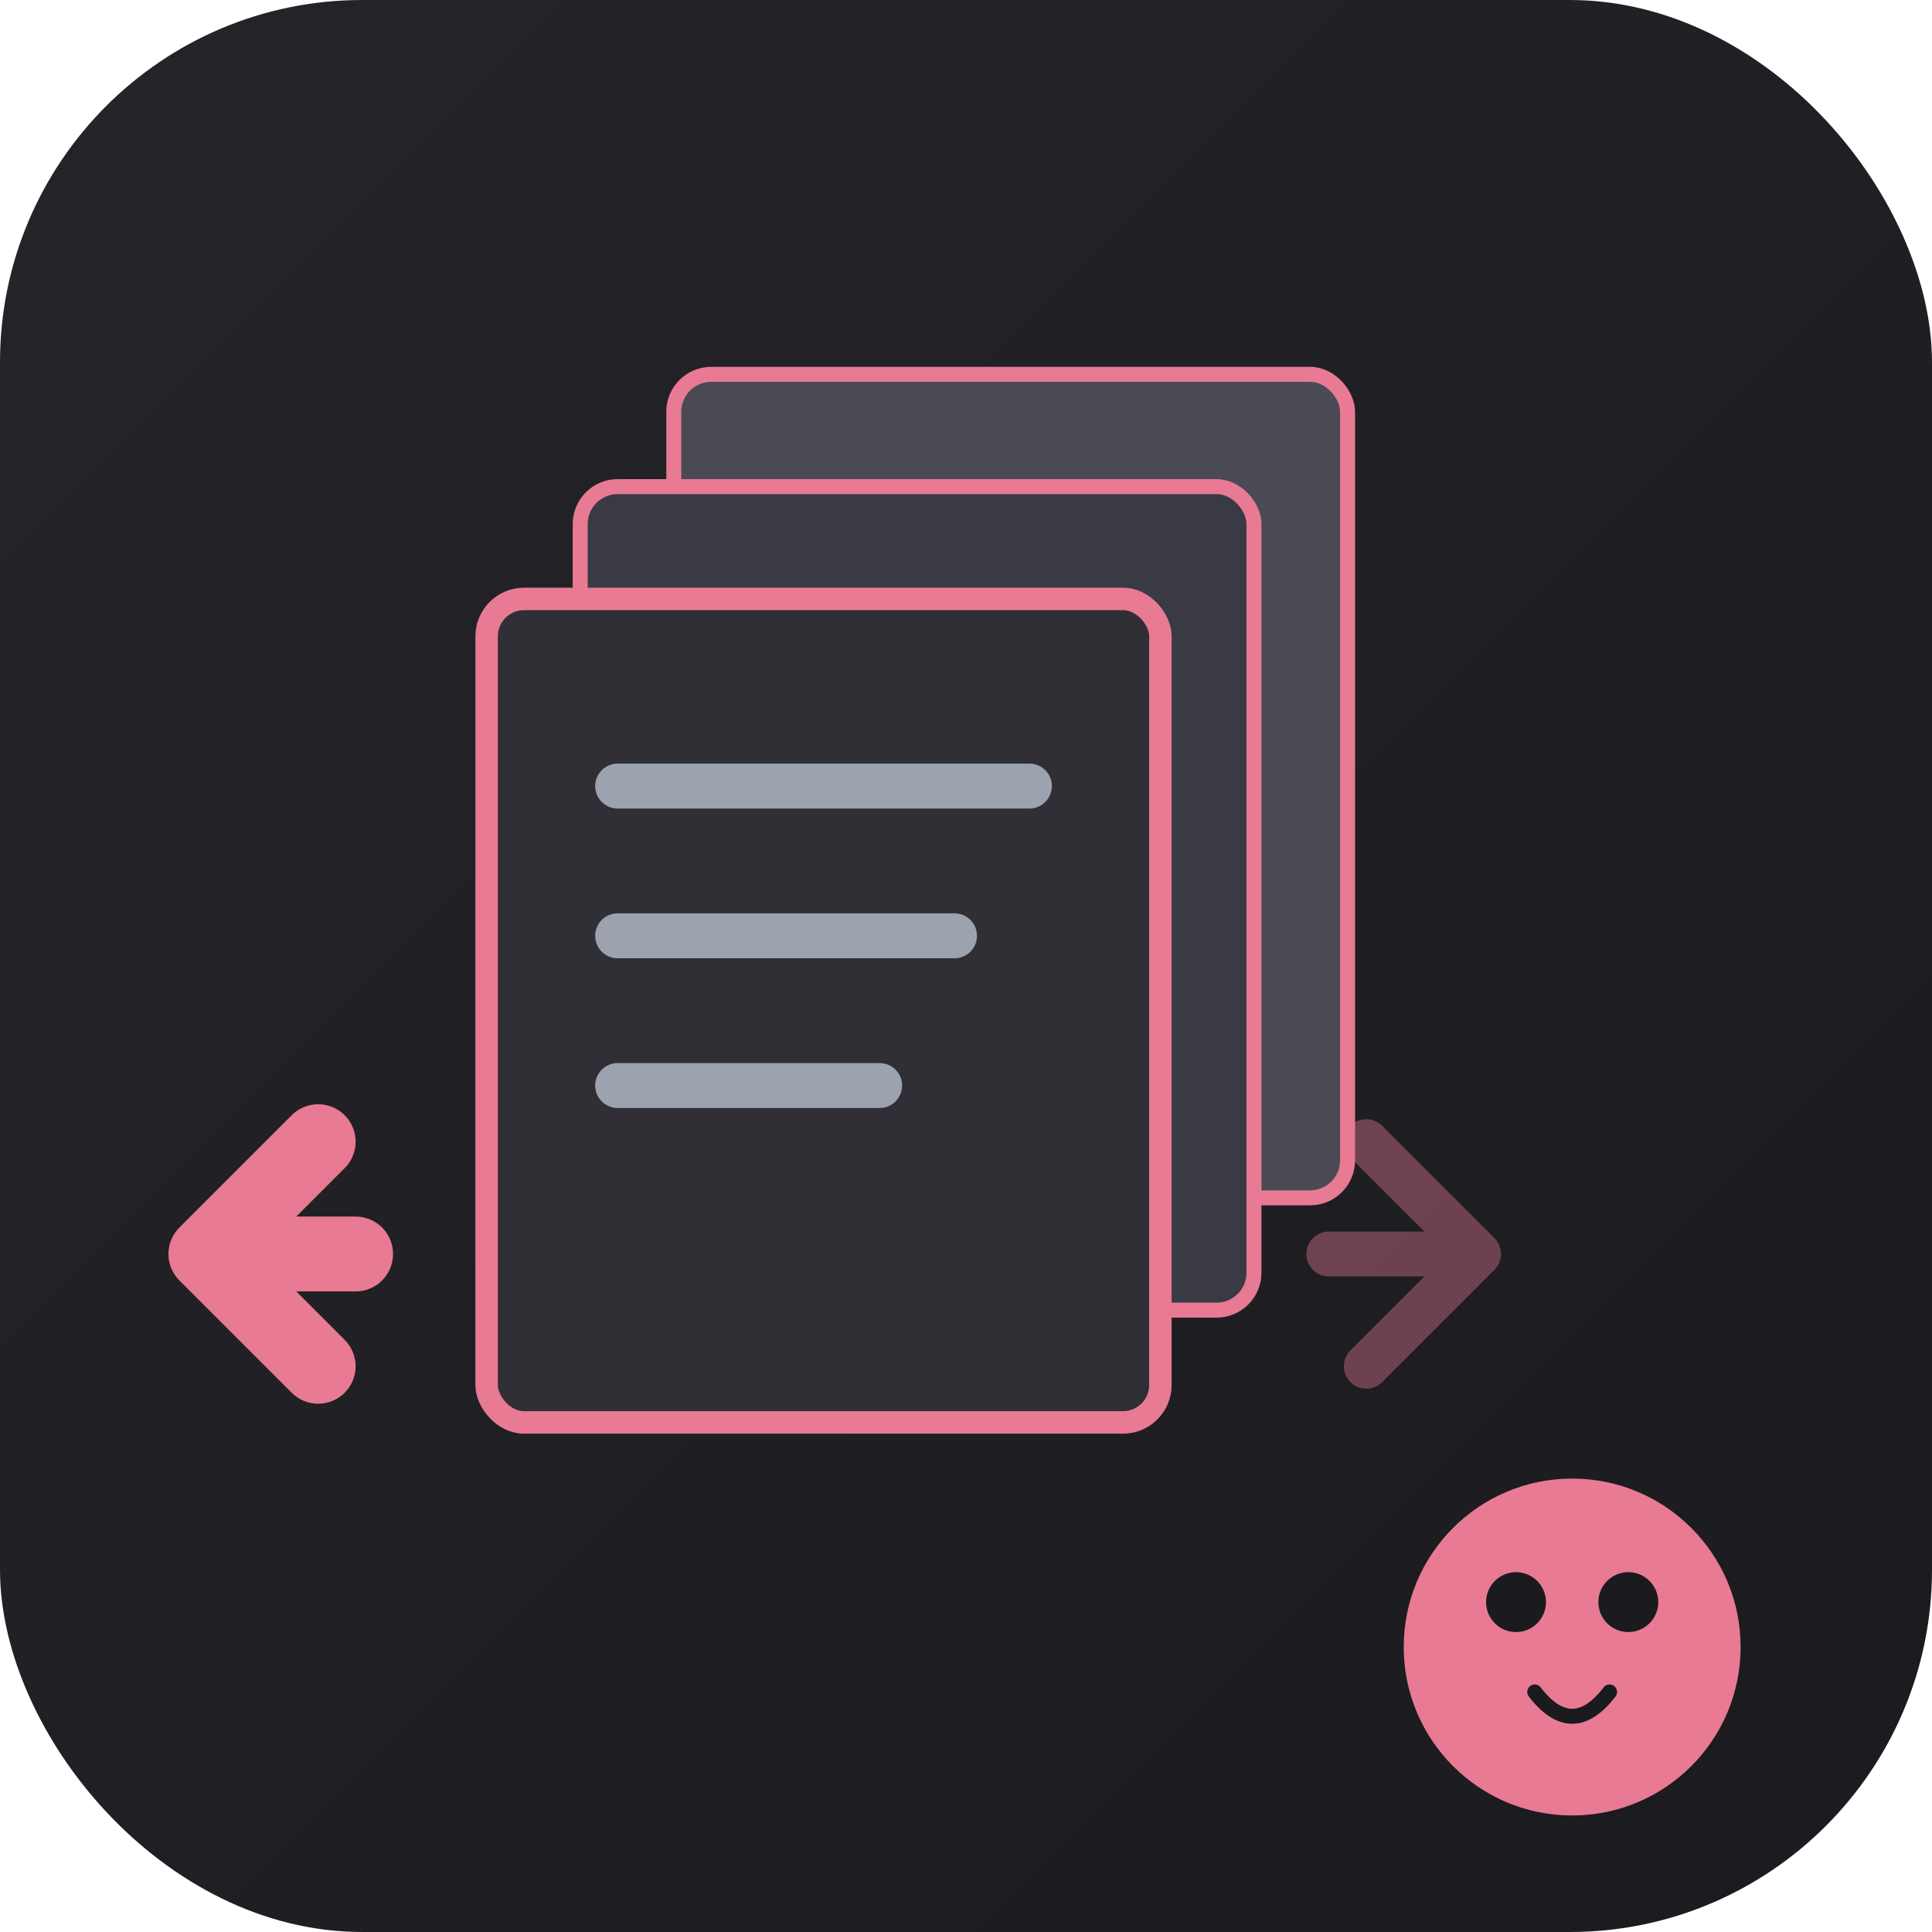
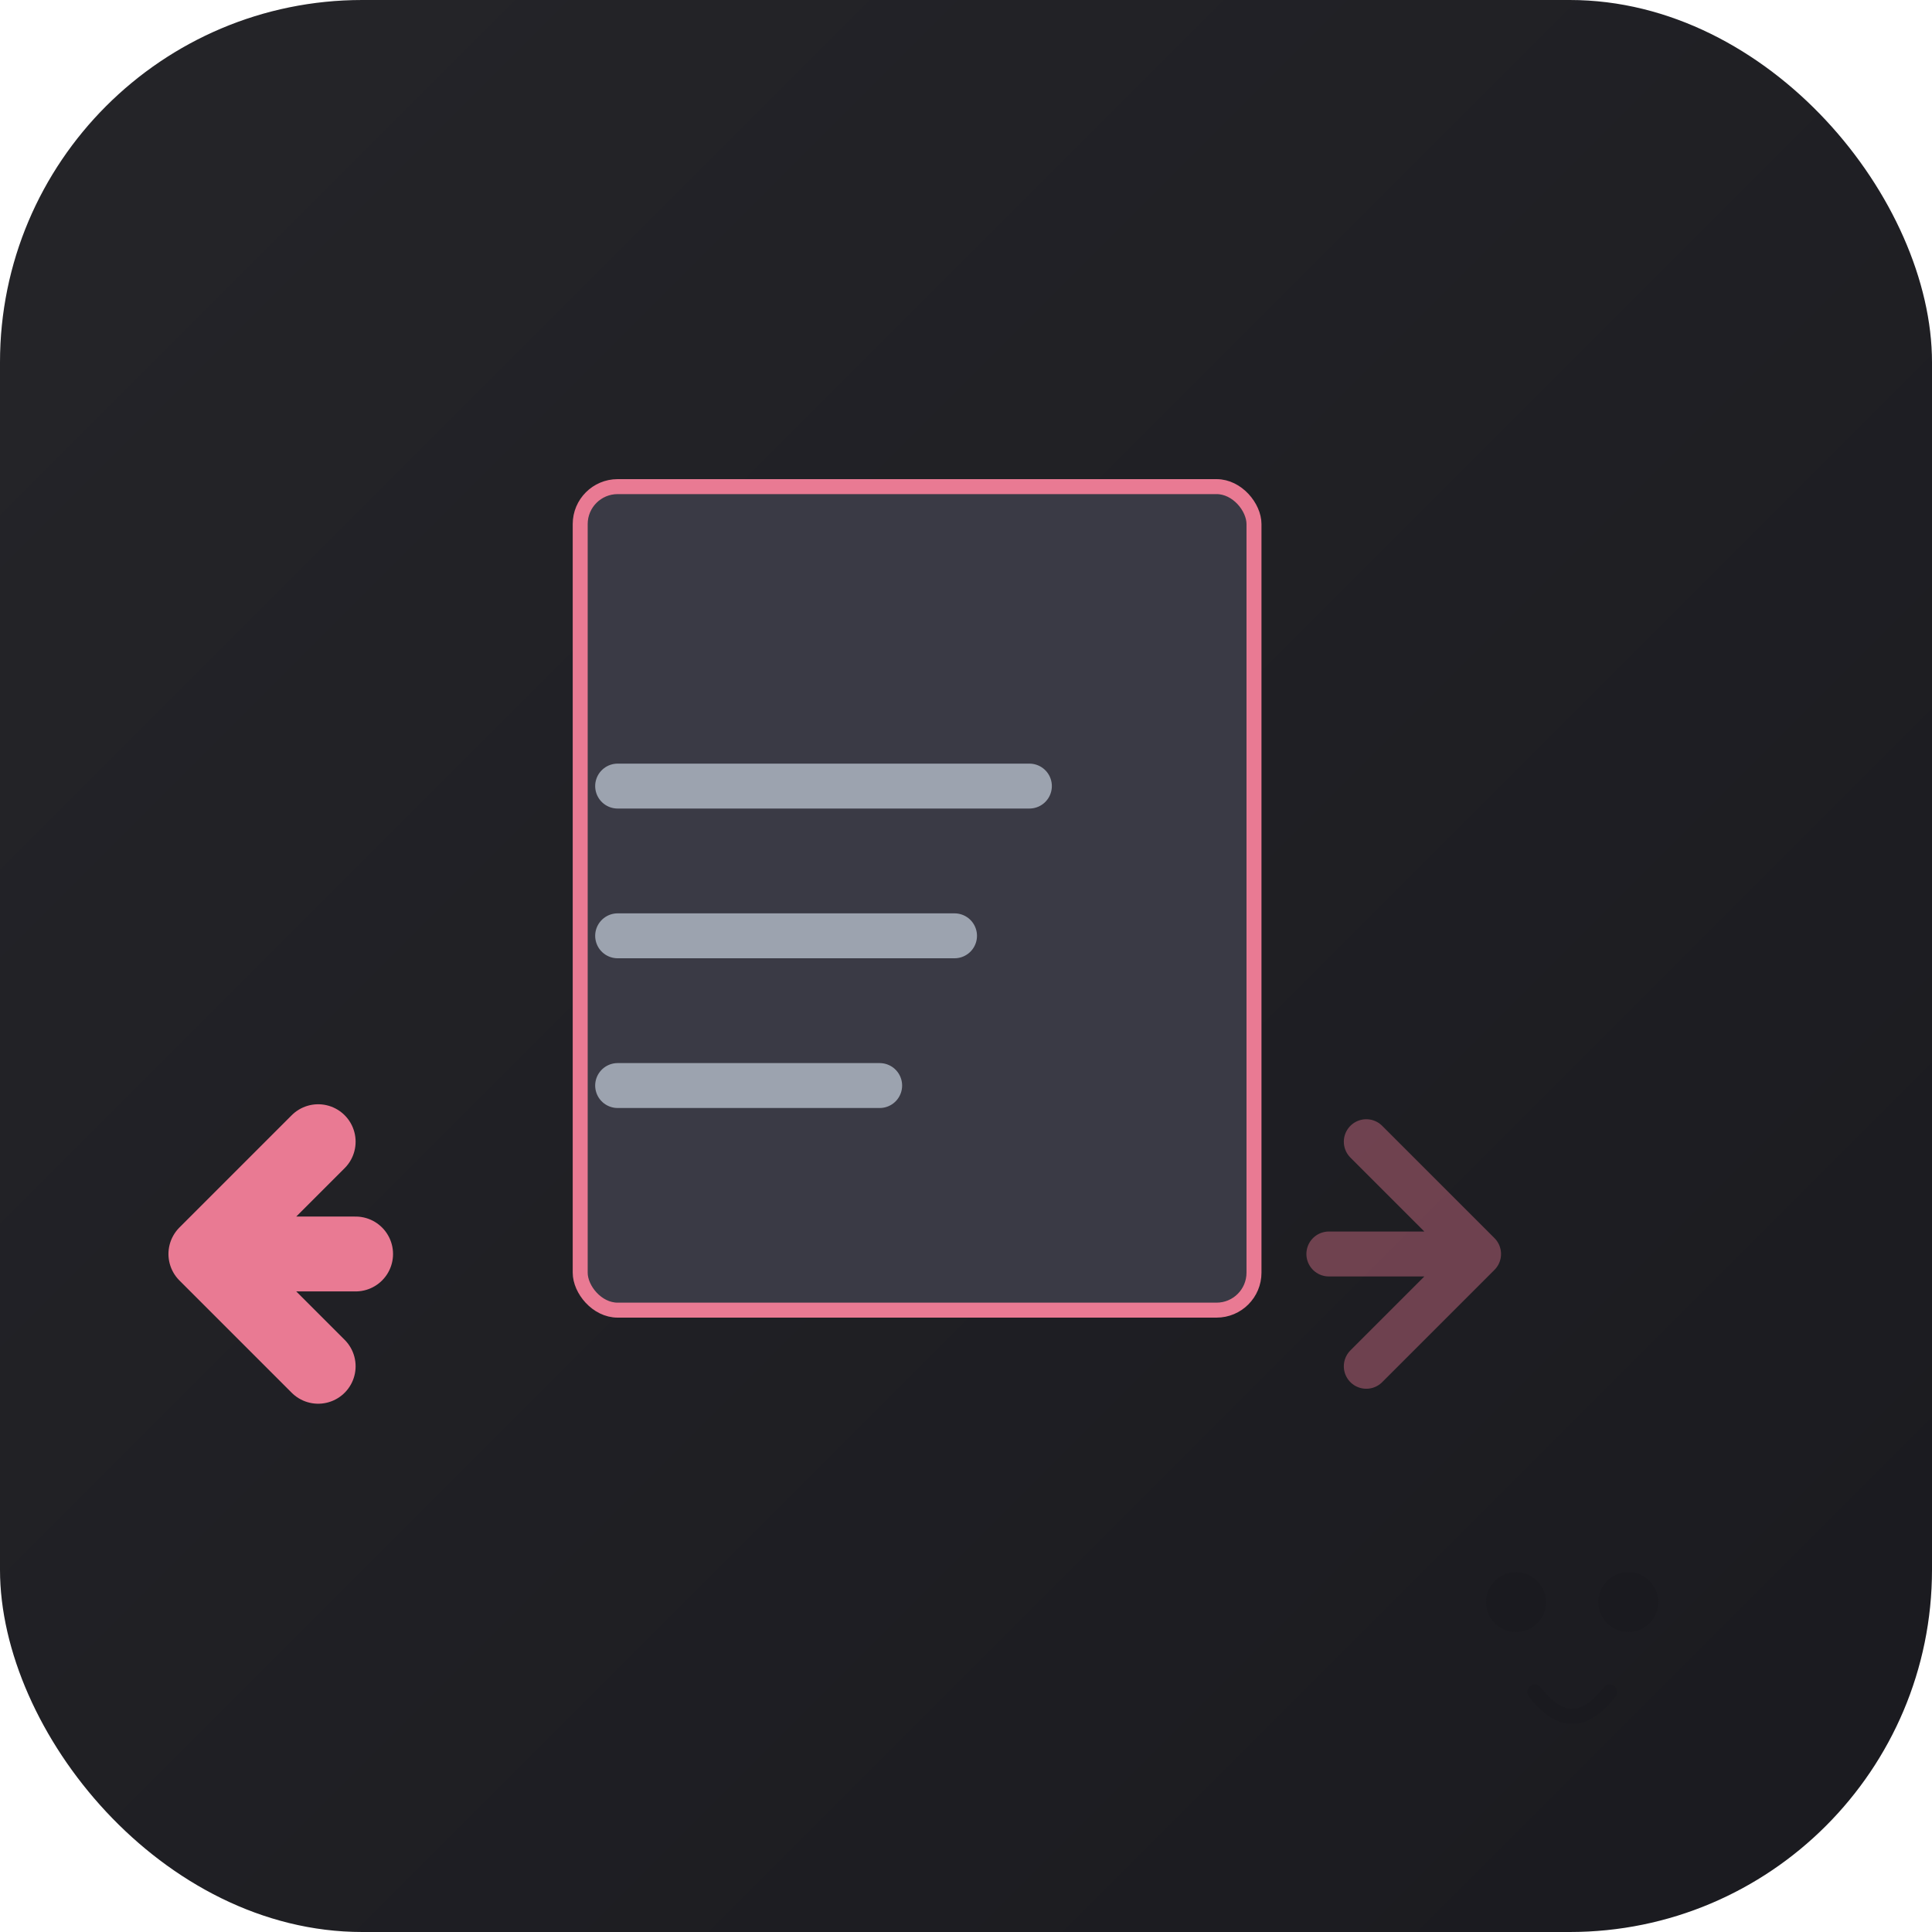
<svg xmlns="http://www.w3.org/2000/svg" viewBox="0 0 32 32">
  <defs>
    <linearGradient id="bg" x1="0%" y1="0%" x2="100%" y2="100%">
      <stop offset="0%" style="stop-color:#252529" />
      <stop offset="100%" style="stop-color:#1a1a1f" />
    </linearGradient>
  </defs>
  <rect width="32" height="32" rx="6" fill="url(#bg)" />
  <g transform="scale(.062)">
-     <rect x="180" y="100" width="180" height="220" rx="10" fill="#4a4a55" stroke="#E97A93" stroke-width="4" />
    <rect x="155" y="130" width="180" height="220" rx="10" fill="#3a3a45" stroke="#E97A93" stroke-width="4" />
-     <rect x="130" y="160" width="180" height="220" rx="10" fill="#2f2f35" stroke="#E97A93" stroke-width="6" />
    <line x1="165" y1="210" x2="275" y2="210" stroke="#9ca3af" stroke-width="12" stroke-linecap="round" />
    <line x1="165" y1="250" x2="255" y2="250" stroke="#9ca3af" stroke-width="12" stroke-linecap="round" />
    <line x1="165" y1="290" x2="235" y2="290" stroke="#9ca3af" stroke-width="12" stroke-linecap="round" />
    <path d="M95 335 L55 335 M55 335 L85 305 M55 335 L85 365" stroke="#E97A93" stroke-width="20" stroke-linecap="round" stroke-linejoin="round" fill="none" />
    <path d="M355 335 L395 335 M395 335 L365 305 M395 335 L365 365" stroke="#E97A93" stroke-width="12" stroke-linecap="round" stroke-linejoin="round" fill="none" opacity="0.4" />
-     <circle cx="420" cy="440" r="45" fill="#E97A93" />
    <circle cx="405" cy="428" r="8" fill="#1a1a1f" />
    <circle cx="435" cy="428" r="8" fill="#1a1a1f" />
    <path d="M410 452 Q420 465 430 452" stroke="#1a1a1f" stroke-width="4" fill="none" stroke-linecap="round" />
  </g>
</svg>